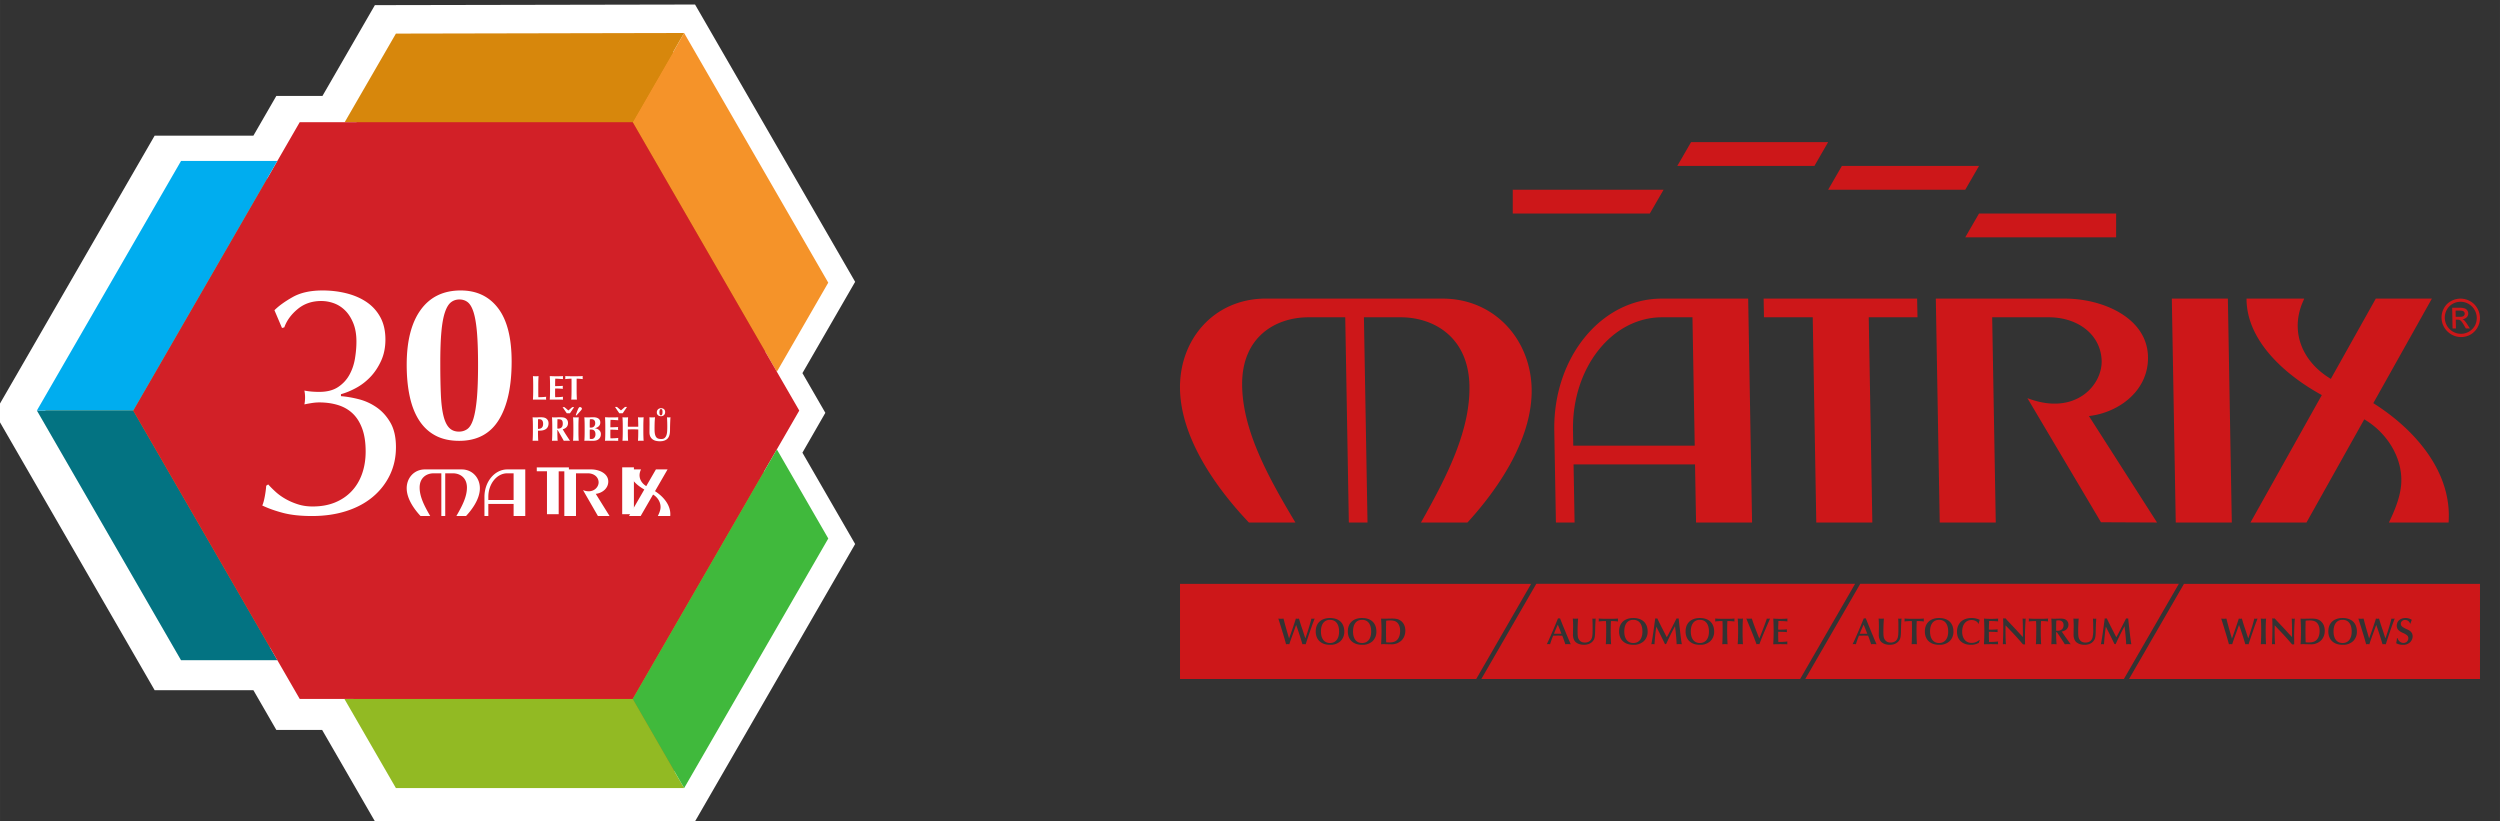
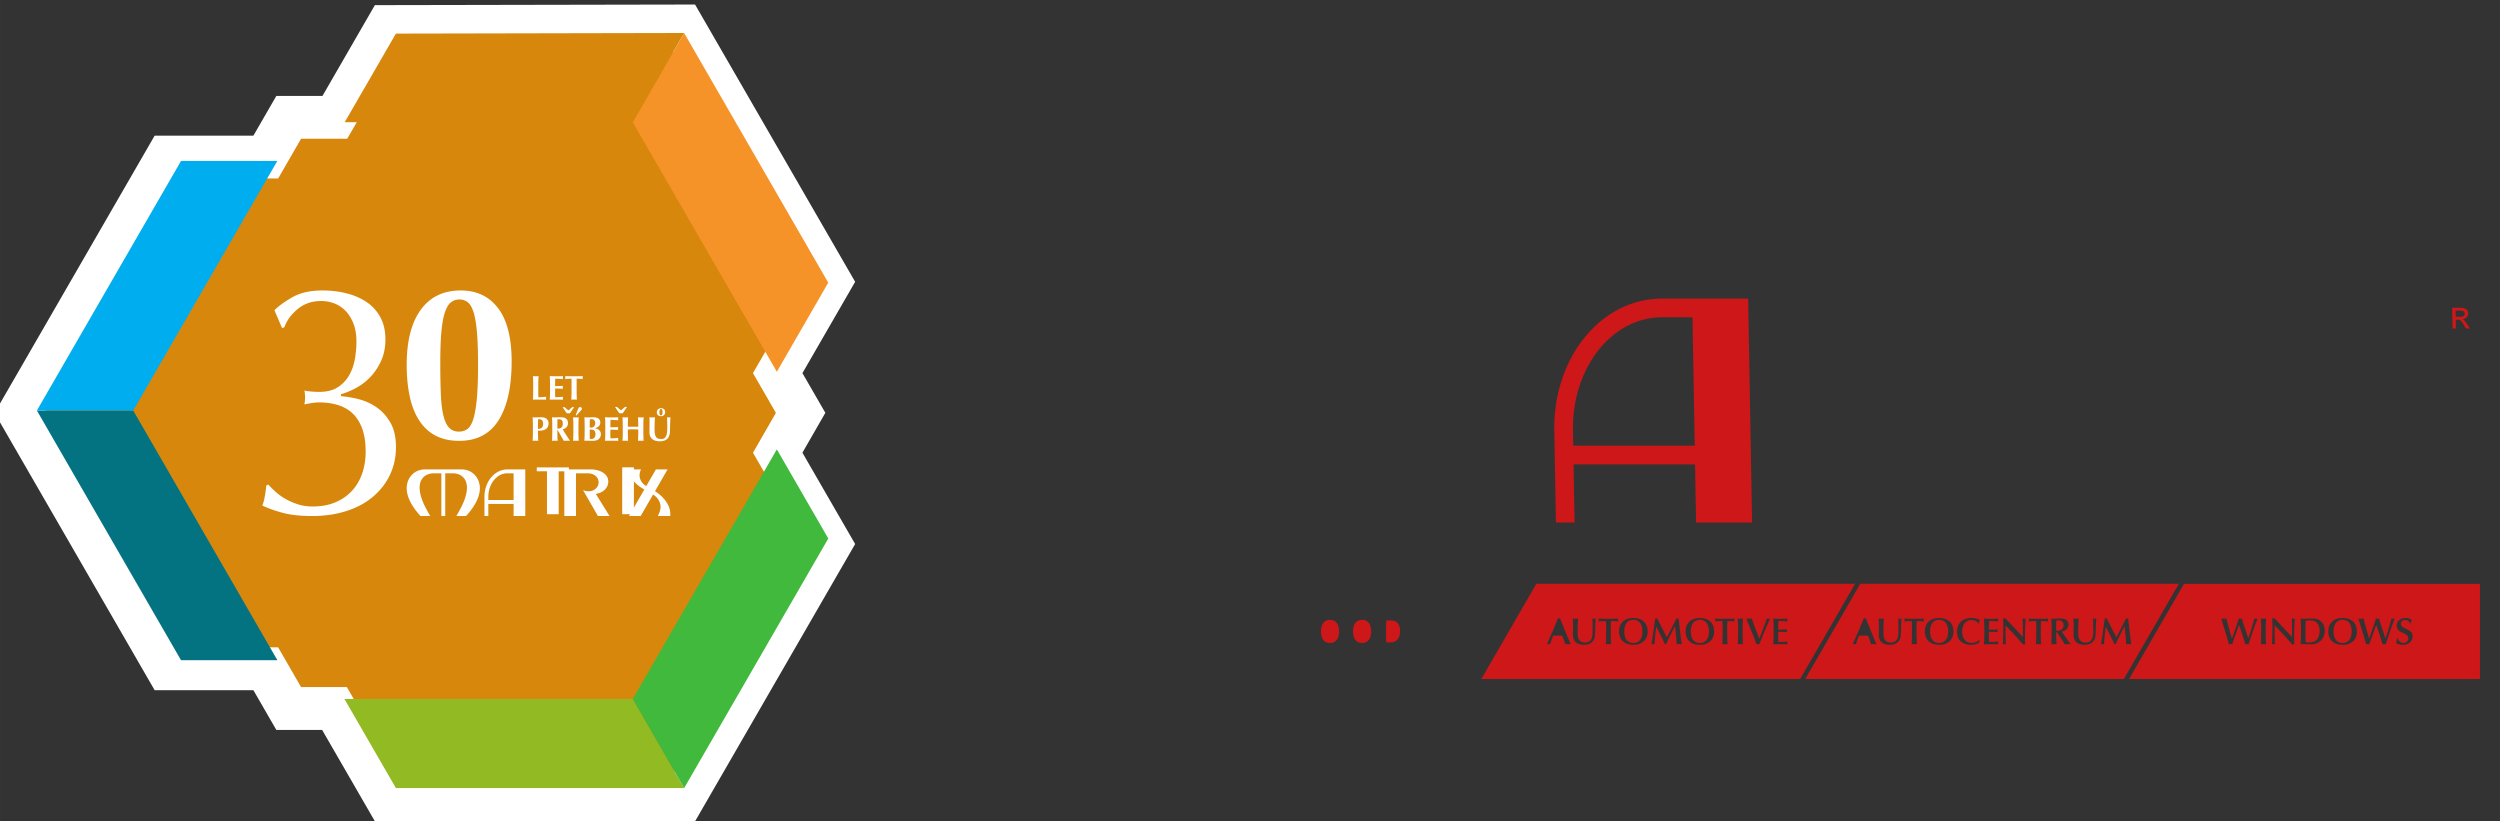
<svg xmlns="http://www.w3.org/2000/svg" width="250" height="82.113" viewBox="0 0 66.146 21.726">
  <rect x="0" y="0" width="66.146" height="21.726" fill="#333333" stroke="none" />
  <defs>
    <clipPath clipPathUnits="userSpaceOnUse" id="a">
      <path d="M0 1080h2471.319V0H0z" />
    </clipPath>
    <clipPath clipPathUnits="userSpaceOnUse" id="b">
      <path d="M1274.491 82.37h946.724v903.316h-946.724z" />
    </clipPath>
    <clipPath clipPathUnits="userSpaceOnUse" id="c">
      <path d="M1274.491 82.37h946.724v903.316h-946.724z" />
    </clipPath>
    <clipPath clipPathUnits="userSpaceOnUse" id="d">
      <path d="M1274.491 82.37h946.724v903.316h-946.724z" />
    </clipPath>
  </defs>
  <path d="M4.587 4.058l-3.93 6.805 3.93 6.806h2.627l.61 1.056h1.218l1.403 2.43h7.859l3.929-6.805-1.403-2.428.61-1.06-.61-1.057 1.403-2.43L18.303.57l-7.858.015-1.394 2.416H7.824l-.61 1.057z" fill="#d7870c" />
  <g clip-path="url(#a)" transform="matrix(.022 0 0 -.022 -27.212 22.674)">
    <path d="M1437.762 841.73L1260.11 534.026l177.652-307.709h118.758l27.582-47.775h55.087l63.448-109.893h355.307l177.653 307.698-63.404 109.821 27.576 47.95-27.579 47.764 63.404 109.816-177.653 307.704-355.306-.683-63.05-109.21-55.483.001-27.58-47.78z" fill="none" stroke="#fff" stroke-width="51.519" stroke-miterlimit="10" />
  </g>
  <path d="M12.428 18.494H9.113l1.362 2.358H18.1l-1.36-2.358z" fill="#92ba23" />
  <path d="M.976 10.863l3.813 6.605h2.55l-3.814-6.605z" fill="#037382" />
  <path d="M18.101.874l-1.36 2.359 3.813 6.603 1.36-2.357z" fill="#f59329" />
  <path d="M10.475.889L9.12 3.233H16.741L18.1.873z" fill="#d7870c" />
-   <path d="M12.428 3.233H7.93l-4.405 7.63 4.405 7.63h8.811l4.405-7.628v-.004L16.74 3.233z" fill="#d22027" />
  <path d="M4.79 4.258L.975 10.863h2.549l3.813-6.605z" fill="#00adef" />
  <g clip-path="url(#b)" transform="matrix(.022 0 0 -.022 -27.212 22.674)">
    <path d="M1690.122 540.52c-6.605 4.617-13.73 7.919-21.387 9.902-7.657 1.977-14.915 3.228-21.781 3.762v2.373c5.803 1.587 11.885 4.093 18.217 7.524 6.338 3.431 12.083 7.856 17.228 13.269 5.147 5.408 9.438 11.879 12.874 19.403 3.425 7.525 5.146 16.038 5.146 25.544 0 10.298-1.983 19.142-5.943 26.533-3.96 7.39-9.373 13.466-16.234 18.216-6.872 4.751-14.92 8.316-24.16 10.694-9.244 2.372-19.008 3.564-29.305 3.564-14.52 0-26.468-2.645-35.836-7.92-9.374-5.285-16.7-10.564-21.98-15.844l9.106-21.381 2.774.791c2.902 8.181 8.246 15.508 16.037 21.979 7.786 6.466 17.228 9.699 28.317 9.699 5.28 0 10.426-.924 15.444-2.768 5.012-1.849 9.506-4.756 13.466-8.715 3.96-3.96 7.188-9.048 9.7-15.247 2.505-6.204 3.767-13.53 3.767-21.979 0-6.6-.598-13.461-1.785-20.59-1.186-7.128-3.436-13.664-6.733-19.606-3.303-5.937-7.861-10.827-13.664-14.653-5.81-3.826-13.333-5.739-22.573-5.739-6.6 0-12.542.523-17.822 1.586a42.33 42.33 0 00.599-4.162 47.54 47.54 0 00.198-4.158c0-1.325-.07-2.709-.198-4.158a41.795 41.795 0 00-.6-4.157c2.379.524 5.217 1.053 8.52 1.582 3.296.529 6.396.796 9.303.796 8.18 0 15.705-1.058 22.573-3.169 6.867-2.116 12.739-5.482 17.624-10.099 4.883-4.623 8.715-10.694 11.483-18.218 2.773-7.524 4.158-16.699 4.158-27.521 0-9.774-1.454-18.752-4.355-26.933-2.907-8.181-7.13-15.182-12.67-20.985-5.547-5.814-12.217-10.298-20.002-13.466-7.786-3.169-16.7-4.751-26.731-4.751-6.338 0-12.215.855-17.624 2.576-5.413 1.71-10.431 3.889-15.047 6.53-4.624 2.634-8.647 5.547-12.078 8.716-3.436 3.163-6.338 6.064-8.711 8.71l-2.377-1.582c-.268-3.965-.861-8.384-1.78-13.269-.93-4.889-1.92-8.385-2.971-10.495 7.128-3.431 15.444-6.402 24.95-8.908 9.502-2.507 21.119-3.762 34.847-3.762 15.049 0 28.772 1.977 41.186 5.937 12.408 3.96 23.032 9.634 31.88 17.031 8.84 7.385 15.707 16.17 20.59 26.334 4.885 10.164 7.328 21.316 7.328 33.464 0 11.879-2.175 21.642-6.536 29.305-4.356 7.653-9.838 13.792-16.432 18.415M1835.978 659.919c-10.826 14.257-25.832 21.386-45.012 21.386-20.771 0-36.787-7.748-48.051-23.235-11.265-15.486-16.898-37.578-16.898-66.264 0-14.086 1.23-26.8 3.698-38.15 2.464-11.355 6.29-20.99 11.485-28.91 5.188-7.92 11.745-13.953 19.665-18.084 7.925-4.136 17.336-6.204 28.253-6.204 21.295 0 37.134 8.315 47.523 24.95 10.383 16.63 15.577 40.08 15.577 70.358 0 28.509-5.414 49.896-16.24 64.153m-25.607-108.774c-.973-10.383-2.378-18.522-4.228-24.416-1.844-5.9-4.222-9.903-7.129-12.013-2.901-2.116-6.295-3.17-10.164-3.17-4.927 0-8.887 1.583-11.879 4.752-2.992 3.168-5.28 8.096-6.861 14.786-1.587 6.685-2.603 15.267-3.035 25.74-.445 10.47-.663 22.92-.663 37.355 0 15.139.438 27.59 1.32 37.359.882 9.768 2.287 17.56 4.226 23.363 1.935 5.809 4.356 9.854 7.257 12.147 2.908 2.287 6.29 3.43 10.164 3.43 3.87 0 7.215-1.101 10.036-3.297 2.811-2.201 5.146-6.204 6.996-12.012 1.848-5.81 3.206-13.82 4.088-24.027.881-10.206 1.325-23.411 1.325-39.603 0-16.545-.492-30.011-1.453-40.394" fill="#fff" />
  </g>
  <path d="M15.052 12.366h-.85v.103h.27v1.136h.31V12.47h.27zM16.772 13.605h-.31v-1.24h.31z" fill="#fff" />
  <g clip-path="url(#c)" transform="matrix(.022 0 0 -.022 -27.212 22.674)">
    <path d="M2024.644 439.912l15.107 26.17h-14.022l-11.586-20.062-.021-.032c-7.327 4.451-10.003 12.114-6.583 19.462l.272.631h-14.439v-.262c-.048-10.715 9.897-19.189 18.415-23.882l-18.415-31.897h14.022l14.909 25.821c5.424-3.2 9.32-9.276 9.005-15.646-.161-3.377-1.689-7.017-3.212-10.015l-.075-.16h14.947l.016.177c1.048 12.808-8.39 23.357-18.34 29.695M1953.405 436.691c7.514.85 15.188 6.401 15.038 15.032-.171 9.69-11.244 14.36-20.483 14.36H1915.592V410.035h14.028v51.37h14.389c7.189-.096 12.645-4.37 12.822-10.72.176-6.263-6.905-14.107-18.746-9.517l17.88-31.07 14.028-.063zM1792.15 466.084h-44.247c-13.227-.006-22.386-10.677-21.867-23.685.534-13.493 10.955-26.249 16.48-32.185l.16-.177h11.634l-.502.871c-6.514 11.249-12.27 22.434-12.227 33.41.048 12.222 8.7 17.084 16.914 17.09h9.19v-51.371h4.677v51.371h9.196c8.214-.006 16.865-4.868 16.913-17.09.038-10.976-5.712-22.161-12.226-33.41l-.502-.871h11.634l.16.177c5.519 5.936 15.94 18.692 16.48 32.185.513 13.008-8.641 23.679-21.867 23.685M1854.596 466.084h-7.594c-15.177 0-27.483-14.781-27.483-33.02v-23.027h4.676v14.552h30.401v-14.552h14.027v56.047zm-30.4-36.819v3.799c0 15.652 10.211 28.344 22.806 28.344h7.594v-32.143zM1878.078 572.973a182.731 182.731 0 01-.246 5.344 26.05 26.05 0 011.523-.144c.55-.043 1.17-.064 1.86-.064.683 0 1.303.02 1.854.064.55.037 1.058.085 1.529.144-.113-1.79-.193-3.57-.251-5.344a202.516 202.516 0 01-.081-6.086v-5.612c0-1.565.005-3.078.02-4.536.012-1.46.033-2.721.06-3.795 1.57 0 3.137.043 4.703.123 1.57.086 3.153.219 4.745.417a13.546 13.546 0 01-.123-.828 10.033 10.033 0 01-.042-1.032c0-.438.015-.785.042-1.031.027-.246.07-.454.123-.62-.742.032-1.656.048-2.741.064-1.09.016-2.581.02-4.48.02H1880.04c-.62 0-1.09-.004-1.405-.02a9.05 9.05 0 01-.802-.064c.107 1.705.192 3.447.246 5.22.054 1.775.08 3.8.08 6.082v5.612c0 2.28-.026 4.312-.08 6.086M1898.332 572.973c-.054 1.774-.14 3.554-.25 5.344a167.72 167.72 0 003.675-.128 82.204 82.204 0 013.672-.08c2.03 0 3.841.02 5.424.064 1.582.037 2.645.085 3.195.144-.112-.444-.165-1.021-.165-1.737 0-.438.011-.78.042-1.026.027-.251.07-.53.123-.828-.796.053-1.667.107-2.618.165-.952.054-1.87.107-2.763.166-.896.054-1.698.096-2.415.123-.716.027-1.224.043-1.528.043a71.312 71.312 0 01-.182-4.5 417.186 417.186 0 01-.022-4.494c1.786.027 3.405.064 4.848.123 1.443.054 2.949.123 4.516.208-.08-.47-.14-.828-.166-1.074a7.29 7.29 0 01-.037-.785c0-.22.02-.45.058-.68.043-.234.09-.57.145-1.01-3.138.247-6.258.37-9.364.37 0-.882-.004-1.758-.02-2.64-.017-.882-.021-1.758-.021-2.64a104 104 0 01.123-5.157c1.57 0 3.136.043 4.702.123 1.57.086 3.147.219 4.745.417a13.546 13.546 0 01-.123-.828 9.001 9.001 0 01-.042-1.032c0-.438.01-.785.042-1.031.027-.246.07-.454.123-.62-.742.032-1.656.048-2.741.064-1.09.016-2.581.02-4.48.02h-6.535c-.62 0-1.09-.004-1.404-.02a9.345 9.345 0 01-.807-.064c.11 1.705.196 3.447.25 5.22.053 1.775.08 3.8.08 6.082v5.612c0 2.28-.027 4.312-.08 6.086M1924.257 573.777c-.01.657-.048 1.138-.102 1.443-.41 0-.923-.016-1.528-.043-.603-.026-1.25-.059-1.939-.1a59.536 59.536 0 01-4.083-.39c.058.298.107.603.144.902a6.374 6.374 0 010 1.816c-.037.305-.086.604-.144.91.935-.028 1.78-.059 2.538-.08a106.31 106.31 0 012.308-.065c.786-.016 1.636-.027 2.56-.043.92-.01 2.025-.016 3.32-.016 1.292 0 2.4.005 3.322.016.92.016 1.764.027 2.534.043.77.016 1.523.032 2.25.064.726.022 1.517.053 2.372.08a25.99 25.99 0 01-.144-.909 6.374 6.374 0 010-1.816c.042-.299.091-.604.144-.903-.55.08-1.17.154-1.854.224-.689.07-1.368.123-2.042.166-.678.042-1.314.075-1.924.101-.603.027-1.11.043-1.522.043a4.856 4.856 0 01-.064-.577 18.877 18.877 0 01-.022-.866v-12.499c0-2.282.032-4.313.086-6.087.053-1.774.14-3.51.245-5.215-.465.053-.972.08-1.522.08H1925.476c-.55 0-1.059-.027-1.529-.08.113 1.704.193 3.441.251 5.215.054 1.774.08 3.805.08 6.087v10.313c0 .797-.004 1.523-.02 2.186M1877.789 517.387c0 2.28-.027 4.312-.08 6.086-.06 1.769-.14 3.554-.252 5.339.47-.054.978-.102 1.529-.145.55-.042 1.17-.058 1.854-.058.962 0 1.962.032 2.993.1 1.03.07 2.04.103 3.029.103 1.956 0 3.48-.145 4.58-.433 1.1-.29 1.967-.711 2.597-1.256.882-.715 1.528-1.517 1.94-2.394.417-.881.62-1.94.62-3.18 0-1.565-.262-2.912-.786-4.04-.518-1.127-1.255-2.041-2.207-2.741-.945-.705-2.067-1.218-3.361-1.55-1.293-.331-2.71-.491-4.248-.491h-2.101c0-2.063.017-4.12.06-6.167.042-2.052.128-4.082.267-6.086-.465.053-.978.08-1.523.08H1878.986c-.551 0-1.058-.027-1.53-.08.113 1.704.194 3.44.253 5.215.053 1.774.08 3.804.08 6.087zm12.296 3.505c0 1.048-.123 1.924-.353 2.64-.235.716-.55 1.288-.951 1.71a3.494 3.494 0 01-1.4.93 4.922 4.922 0 01-1.673.288H1884.346c-.134 0-.262-.01-.37-.042-.026-1.977-.047-3.923-.063-5.836-.011-1.913-.017-3.831-.017-5.755.685 0 1.396.07 2.122.208a5.058 5.058 0 011.999.845c.609.427 1.1 1.036 1.486 1.838.385.796.582 1.855.582 3.174M1907.2 513.468v-1.694c0-2.283.027-4.308.086-6.081.054-1.775.134-3.512.246-5.222-.471.059-.977.086-1.528.086h-3.715c-.55 0-1.058-.027-1.523-.086.108 1.71.193 3.447.247 5.222.053 1.773.085 3.798.085 6.08v5.612c0 2.28-.032 4.312-.085 6.086a179.316 179.316 0 01-.247 5.344c.465-.06.973-.107 1.524-.144.55-.043 1.17-.064 1.859-.064.743 0 1.587.032 2.538.1.947.07 2.122.108 3.528.108 1.042 0 1.939-.027 2.677-.085a15.536 15.536 0 001.918-.246 7.13 7.13 0 001.406-.433 7.513 7.513 0 001.132-.642 6.588 6.588 0 001.962-2.25c.48-.891.72-1.955.72-3.195 0-2.01-.55-3.644-1.65-4.905-1.101-1.267-2.683-2.16-4.74-2.683a125.897 125.897 0 014.243-6.995c1.512-2.325 3.03-4.628 4.537-6.91-.63.059-1.25.086-1.855.086h-3.729c-.62 0-1.251-.027-1.881-.086l-7.38 12.997zm6.52 7.588c0 1.213-.123 2.175-.373 2.89-.247.717-.626 1.256-1.133 1.63-.508.37-1.171.61-1.978.722-.812.107-1.785.166-2.912.166a518.375 518.375 0 01-.123-11.223 8.8 8.8 0 01.476-.063c.149-.011.294-.022.432-.022 1.817 0 3.2.492 4.163 1.464.967.978 1.449 2.458 1.449 4.436M1926.383 523.47a182.731 182.731 0 01-.246 5.345 26.05 26.05 0 011.523-.144c.55-.043 1.17-.064 1.86-.064.684 0 1.303.02 1.854.064.551.037 1.058.085 1.523.144-.107-1.79-.187-3.57-.245-5.344a202.468 202.468 0 01-.08-6.086v-5.611c0-2.282.026-4.308.08-6.081.058-1.775.138-3.512.245-5.222-.465.06-.972.086-1.523.086H1927.66c-.55 0-1.058-.026-1.523-.086.107 1.71.192 3.447.246 5.222.054 1.773.08 3.799.08 6.08v5.612c0 2.28-.026 4.313-.08 6.086M1940.037 517.387c0 2.28-.026 4.312-.08 6.086a182.469 182.469 0 01-.251 5.339c.47-.054.977-.102 1.528-.145.55-.042 1.17-.058 1.855-.058 1.18 0 2.42.032 3.714.1a68.75 68.75 0 003.713.103c1.24 0 2.363-.123 3.383-.368 1.016-.246 1.897-.626 2.64-1.14a5.051 5.051 0 001.71-1.977c.4-.811.599-1.78.599-2.907s-.236-2.1-.701-2.912a7.018 7.018 0 00-1.714-2.02 8.25 8.25 0 00-2.181-1.255 11.48 11.48 0 00-2.127-.62v-.08c.63-.033 1.373-.177 2.228-.433a8.58 8.58 0 002.432-1.22c.77-.55 1.42-1.26 1.96-2.126.535-.865.803-1.918.803-3.152 0-1.486-.268-2.753-.802-3.795-.54-1.047-1.25-1.902-2.148-2.56-.893-.662-1.918-1.122-3.073-1.383a16.159 16.159 0 00-3.586-.39c-1.1 0-2.127.016-3.072.042-.951.027-1.945.038-2.993.038h-2.292c-.78 0-1.406-.027-1.876-.08.112 1.704.192 3.44.25 5.215.055 1.774.08 3.804.08 6.087zm12.708 4.248a7.61 7.61 0 01-.23 1.876 3.867 3.867 0 01-.758 1.528 4.09 4.09 0 01-1.364 1.032c-.55.26-1.24.389-2.062.389-.61 0-1.026-.005-1.262-.021a5.23 5.23 0 01-.76-.101 99.7 99.7 0 01-.126-3.095 106.46 106.46 0 01-.043-2.64c0-.742.01-1.452.02-2.126.018-.673.023-1.368.023-2.08h1.859c.577 0 1.143.108 1.71.327.56.22 1.063.545 1.508.973.437.427.796.967 1.068 1.629.278.658.417 1.427.417 2.309m.288-13.322c0 1.924-.433 3.36-1.298 4.307-.871.952-2.127 1.427-3.778 1.427-.385 0-.716-.011-.988-.021-.28-.017-.54-.022-.786-.022 0-.577-.005-1.176-.022-1.796a121.81 121.81 0 01-.021-2.207c0-.657.01-1.336.02-2.02.018-.69.023-1.363.023-2.02 0-.662.01-1.266.02-1.816a47.02 47.02 0 00.022-1.363 29.642 29.642 0 012.266-.081c.609 0 1.187.123 1.737.37.55.25 1.032.614 1.443 1.095.41.48.743 1.064.988 1.753.252.684.374 1.486.374 2.394M1964.788 523.47a182.731 182.731 0 01-.246 5.345c1.234-.027 2.458-.07 3.67-.128a82.204 82.204 0 013.673-.08c2.036 0 3.84.02 5.424.064 1.582.037 2.645.085 3.195.144-.107-.444-.165-1.021-.165-1.737 0-.438.015-.78.043-1.026.026-.251.069-.523.122-.828-.796.054-1.667.107-2.618.166-.952.054-1.87.106-2.763.165-.897.054-1.7.097-2.415.123-.717.027-1.225.043-1.524.043a67.773 67.773 0 01-.187-4.5 417.589 417.589 0 01-.021-4.493c1.785.026 3.404.063 4.847.122 1.443.054 2.949.123 4.516.209-.08-.471-.14-.828-.166-1.074a7.31 7.31 0 01-.037-.786c0-.22.02-.45.058-.678.043-.236.09-.572.145-1.011-3.137.246-6.258.369-9.363.369 0-.882-.01-1.758-.021-2.64-.017-.881-.021-1.758-.021-2.64 0-1.79.042-3.505.123-5.156 1.57 0 3.136.043 4.702.123 1.57.085 3.147.218 4.745.417a12.878 12.878 0 01-.122-.83 9.613 9.613 0 01-.043-1.031c0-.437.015-.785.043-1.031.026-.246.069-.454.122-.62-.742.032-1.656.049-2.741.064a328.22 328.22 0 01-4.478.022h-6.536c-.62 0-1.09-.006-1.405-.022a8.714 8.714 0 01-.802-.064c.107 1.71.192 3.447.246 5.222.054 1.773.08 3.799.08 6.08v5.612c0 2.28-.026 4.313-.08 6.086M2001.378 514.23a76.39 76.39 0 01-3.138.064c-1.042 0-2.089-.015-3.13-.043a117.353 117.353 0 01-3.137-.123v-2.35c0-2.288.026-4.314.08-6.088.053-1.774.138-3.51.251-5.216-.47.054-.979.08-1.529.08h-3.713c-.55 0-1.059-.026-1.524-.08.108 1.705.193 3.442.246 5.216.054 1.774.08 3.8.08 6.087v5.61c0 2.282-.026 4.308-.08 6.082a175.997 175.997 0 01-.246 5.344 32.4 32.4 0 011.524-.145c.55-.043 1.17-.064 1.86-.064.683 0 1.303.021 1.853.064s1.058.086 1.53.145a95.146 95.146 0 01-.269-5.302 249.558 249.558 0 01-.063-6.044c.716-.026 1.576-.048 2.575-.063 1.005-.01 2.25-.017 3.735-.017 1.486 0 2.694.006 3.63.017.934.015 1.8.037 2.602.063 0 2.283-.033 4.297-.086 6.044a184.144 184.144 0 01-.246 5.302c.465-.059.972-.102 1.528-.145a23.875 23.875 0 011.854-.064c.685 0 1.304.021 1.855.064.551.043 1.058.086 1.528.145-.112-1.79-.192-3.57-.246-5.344-.058-1.774-.085-3.8-.085-6.082v-5.61c0-2.287.027-4.313.085-6.087.054-1.774.134-3.51.246-5.216-.47.054-.977.08-1.528.08h-3.709c-.556 0-1.063-.026-1.528-.08.107 1.705.192 3.442.246 5.216.053 1.774.086 3.8.086 6.087v2.35c-1.048.028-2.095.06-3.137.102M2030.543 499.937c-1.76 0-3.404.187-4.928.556-1.529.374-2.859.989-3.982 1.86-1.127.865-2.015 1.977-2.66 3.34-.648 1.362-.974 3.018-.974 4.97 0 1.1.011 2.084.022 2.949.016.866.021 1.673.021 2.416 0 .742.006 1.453.021 2.142.017.684.022 1.4.022 2.143 0 2.228-.016 4.029-.043 5.408a56.426 56.426 0 01-.123 3.094 49.86 49.86 0 011.69-.15 25.981 25.981 0 011.693-.058c.551 0 1.111.02 1.694.059.577.042 1.138.09 1.69.149a94.867 94.867 0 01-.498-7.45 297.576 297.576 0 01-.08-6.99c0-2.5.176-4.525.534-6.064.358-1.54.887-2.73 1.587-3.57.706-.84 1.566-1.395 2.582-1.667 1.015-.278 2.197-.411 3.548-.411 1.652 0 2.94.41 3.874 1.234.936.823 1.647 1.924 2.127 3.303.482 1.373.776 2.944.888 4.718.106 1.774.164 3.623.164 5.552 0 1.898-.026 3.789-.085 5.67a187.726 187.726 0 01-.246 5.675c.385-.06.76-.107 1.111-.15.36-.037.69-.058.995-.058.358 0 .7.02 1.031.059.326.042.674.09 1.031.149a59.212 59.212 0 01-.166-2.437c-.059-1.015-.11-2.19-.165-3.526a322.93 322.93 0 01-.145-4.414 191.22 191.22 0 01-.064-5.093c0-4.788-1.03-8.22-3.094-10.293-2.062-2.078-5.087-3.115-9.073-3.115M2026.832 534.672c0 .834.138 1.565.421 2.196a4.639 4.639 0 002.73 2.507 5.59 5.59 0 001.867.309c1.565 0 2.789-.406 3.666-1.218.88-.817 1.318-1.945 1.318-3.388 0-1.566-.465-2.79-1.395-3.666-.929-.877-2.13-1.32-3.59-1.32a6.87 6.87 0 00-1.817.25 4.528 4.528 0 00-1.62.803 4.1 4.1 0 00-1.143 1.41c-.293.572-.437 1.278-.437 2.117m6.866.689c0 1.064-.154 1.886-.454 2.458-.305.578-.78.866-1.427.866-.545 0-.988-.325-1.33-.973-.347-.651-.518-1.672-.518-3.072 0-1.027.134-1.87.406-2.538.272-.668.753-1.005 1.442-1.005 1.256 0 1.88 1.422 1.88 4.264" fill="#fff" />
  </g>
  <path d="M15.19 10.773l-.11.161h-.085l-.11-.161h.05l.103.088.1-.088zM16.589 10.767l-.114.168h-.09l-.113-.168h.052l.106.092.106-.092z" fill="#fff" />
  <g clip-path="url(#d)" transform="matrix(.022 0 0 -.022 -27.212 22.674)">
    <path d="M1931.255 536.625c.508 1.299.946 2.287 1.32 2.955.374.673.716 1.095 1.032 1.272.315.171.678.235 1.095.187.251-.027.497-.102.748-.214s.476-.262.68-.438c.196-.187.352-.406.453-.674.108-.261.145-.55.108-.859a1.95 1.95 0 00-.22-.642c-.117-.235-.406-.62-.86-1.144a121.135 121.135 0 00-1.977-2.25 384.326 384.326 0 00-3.586-3.938l-.737.401a148.36 148.36 0 001.944 5.344" fill="#fff" />
  </g>
  <path d="M16.741 18.494l1.36 2.358 3.814-6.604-1.361-2.358z" fill="#40b93c" />
-   <path d="M52.362 4.39h-3.628l-.364.63h3.628zM55.99 5.649h-3.628l-.364.63h3.991zM44.016 5.02h-3.991v.629h3.627zM48.37 3.76h-3.627l-.364.63h3.628zM50.724 7.9h-4.061l.009.495h1.29l.094 5.43h1.483l-.095-5.43h1.29zM59.05 13.825h-1.483l-.104-5.924h1.483zM62.794 10.667l1.55-2.766H62.86l-1.188 2.12-.002.004c-.783-.47-1.08-1.28-.732-2.058l.028-.066H59.44v.028c.016 1.132 1.082 2.028 1.992 2.524l-1.888 3.372h1.482l1.529-2.73c.579.339 1.001.98.98 1.654-.01.358-.166.742-.32 1.059l-.009.017H64.787v-.019c.088-1.354-.93-2.47-1.993-3.139M55.27 11.008c.793-.09 1.594-.677 1.562-1.59-.036-1.024-1.215-1.517-2.192-1.517h-3.421l.007.411.096 5.513h1.483l-.095-5.43h1.521c.76.01 1.345.462 1.375 1.133.03.662-.704 1.492-1.964 1.006l1.947 3.284 1.483.007zM38.17 7.9h-4.677c-1.398 0-2.346 1.13-2.268 2.504.082 1.426 1.207 2.775 1.802 3.403l.017.018h1.23l-.055-.092c-.71-1.19-1.338-2.372-1.354-3.532-.018-1.291.888-1.805 1.756-1.806h.972l.095 5.43h.494l-.095-5.43h.972c.868 0 1.792.515 1.82 1.806.024 1.16-.563 2.343-1.231 3.532l-.052.092h1.229l.018-.018c.572-.628 1.65-1.977 1.682-3.403.03-1.374-.957-2.503-2.355-2.503M65.48 8.62a.424.424 0 01-.576.157.43.43 0 01-.166-.58.385.385 0 01.155-.157.426.426 0 01.579.157.43.43 0 01.008.423m.064-.465a.481.481 0 00-.193-.189.516.516 0 00-.5 0 .458.458 0 00-.188.189.51.51 0 00.008.507.521.521 0 00.446.256.509.509 0 00.252-.067.507.507 0 00.175-.696" fill="#cd1719" />
  <path d="M65.08 8.383h-.106l-.003-.165h.1c.043 0 .073.003.09.009a.078.078 0 01.052.072.075.075 0 01-.028.06c-.018.016-.053.024-.104.024m.2.2a.68.68 0 00-.082-.108.15.15 0 00-.047-.03.165.165 0 00.112-.049.143.143 0 00.015-.185.14.14 0 00-.07-.052.457.457 0 00-.14-.016h-.188l.01.548h.089l-.004-.233h.051c.031 0 .055.007.071.019.024.017.056.06.095.127l.05.087h.108zM41.626 11.792l-.007-.4v-.001c-.03-1.655 1.027-2.996 2.358-2.996h.803l.06 3.397zm3.145-3.891h-.803c-1.604 0-2.877 1.562-2.844 3.49l.043 2.434h.494l-.027-1.538h3.214l.027 1.538h1.482l-.103-5.924h-1.483M61.096 16.416a.557.557 0 00-.092.007 9.852 9.852 0 000 .57.562.562 0 00.08.005c.1 0 .16-.019.206-.064.055-.054.083-.136.083-.24 0-.095-.025-.17-.074-.219-.043-.042-.1-.06-.203-.06M61.981 16.4c-.151 0-.239.113-.239.307 0 .193.088.306.24.306.15 0 .24-.113.24-.302 0-.198-.087-.311-.24-.311" fill="#cd1719" />
  <path d="M63.764 16.996a.253.253 0 01-.186.065.367.367 0 01-.179-.043.67.67 0 00.02-.135h.015c.025.079.085.128.159.128.073 0 .128-.052.128-.124a.097.097 0 00-.034-.077.414.414 0 00-.113-.065c-.117-.055-.159-.105-.159-.191 0-.121.093-.202.233-.202.062 0 .113.016.165.048a.833.833 0 00-.035.098h-.012a.137.137 0 00-.13-.095c-.065 0-.114.043-.114.102a.1.1 0 00.045.081.495.495 0 00.106.058c.06.028.088.045.112.068.032.031.05.075.05.123 0 .06-.027.12-.07.161m-.527-.293c-.06.174-.098.29-.113.344a.29.29 0 00-.087 0 8.69 8.69 0 00-.166-.512l-.008.021-.08.218c-.069.193-.072.201-.094.273a.221.221 0 00-.086 0 7.047 7.047 0 00-.102-.351 8.042 8.042 0 00-.055-.176l-.043-.136-.005-.017a.585.585 0 00.138 0c.03.123.058.226.14.503l.006.025a.197.197 0 00.008-.023l.084-.237c.068-.199.072-.212.089-.268l.04.004a.265.265 0 00.042-.004c.023.081.037.129.084.268.015.04.027.078.042.126.024.075.031.096.044.13.082-.243.133-.413.158-.524a.215.215 0 00.04.004l.047-.004a6.58 6.58 0 00-.123.336m-.981.264a.386.386 0 01-.275.094c-.235 0-.378-.134-.378-.355 0-.219.143-.354.377-.354.239 0 .379.134.379.36a.343.343 0 01-.103.255m-.863-.006a.373.373 0 01-.265.086l-.101-.002-.076-.002a.782.782 0 00-.083.004 4.86 4.86 0 000-.68.735.735 0 00.083.004l.101-.002.104-.002c.12 0 .187.018.246.067.07.058.107.148.107.254 0 .11-.04.208-.116.273m-.693.09l-.03-.001c-.009 0-.014 0-.024.002a7.407 7.407 0 00-.366-.404l-.078-.084-.018-.017-.001.13c0 .181.003.283.012.37a.246.246 0 00-.084 0c.007-.096.013-.296.013-.466 0-.09-.002-.165-.006-.22l.037.003c.012 0 .017 0 .029-.002.04.045.06.068.27.29l.087.096.083.088.018.02v-.184c0-.123-.002-.21-.007-.305l.04.004c.011 0 .02-.001.042-.004a5.948 5.948 0 00-.017.568v.117m-.744-.005a.647.647 0 00-.14 0c.007-.074.011-.206.011-.36 0-.14-.004-.246-.01-.32a.706.706 0 00.14 0c-.008.09-.011.2-.011.333 0 .156.004.282.01.347m-.348-.344c-.06.175-.1.29-.114.344a.293.293 0 00-.087 0 8.607 8.607 0 00-.166-.512l-.008.021-.079.219c-.07.192-.072.2-.094.272a.223.223 0 00-.087 0 7.056 7.056 0 00-.102-.35 8.18 8.18 0 00-.097-.313l-.005-.017a.586.586 0 00.138 0c.029.124.057.227.139.504l.007.024a.197.197 0 00.008-.022l.083-.237c.069-.2.073-.213.09-.269l.04.004a.265.265 0 00.042-.004 5.2 5.2 0 00.083.268c.015.04.028.079.042.127.025.074.032.096.045.129.081-.243.133-.412.158-.524a.217.217 0 00.04.004l.047-.004a6.57 6.57 0 00-.123.336m-1.824-1.255l-1.454 2.518h9.286v-2.518zM51.306 16.4c-.152 0-.24.113-.24.307 0 .193.088.306.24.306.15 0 .24-.113.24-.302 0-.198-.086-.311-.24-.311M54.599 16.54c0-.079-.049-.126-.131-.126-.01 0-.026 0-.06.004-.003.033-.006.16-.006.252v.017a.286.286 0 00.039.002c.097 0 .158-.056.158-.148" fill="#cd1719" />
  <path d="M56.256 17.047a6.102 6.102 0 00-.044-.478 7.573 7.573 0 00-.235.474l-.015-.001h-.016c-.053-.112-.13-.268-.218-.44l-.011-.023c-.02.134-.048.41-.047.468a.264.264 0 00-.084 0c.02-.097.043-.245.072-.46l.016-.12a4.67 4.67 0 00.014-.105l.028.003c.008 0 .014 0 .027-.003.04.085.142.289.243.482l.009.017c.029-.052.031-.055.13-.248l.128-.25.028.002c.007 0 .013 0 .027-.003l.003.023.017.163c.003.02.01.073.018.156.026.219.033.274.047.343a.7.7 0 00-.137 0m-.806-.363c-.002.166-.013.22-.058.275-.05.066-.133.102-.236.102-.113 0-.205-.039-.25-.105a.308.308 0 01-.042-.18V16.7l.003-.109c0-.092-.003-.163-.008-.225a.698.698 0 00.14 0 4.334 4.334 0 00-.013.353c0 .118.009.166.041.21.034.049.085.072.152.072.094 0 .162-.048.185-.13a.89.89 0 00.019-.249c0-.125-.001-.165-.006-.255a.238.238 0 00.087 0 5.782 5.782 0 00-.014.317m-.745.359a.648.648 0 00-.073.004 6.303 6.303 0 00-.21-.32h-.02v.03c0 .105.005.217.012.29a.676.676 0 00-.14 0c.007-.091.01-.21.01-.382 0-.126-.003-.23-.01-.298a.84.84 0 00.085.004l.079-.002.081-.002c.066 0 .11.01.144.033.04.028.065.075.065.129a.17.17 0 01-.086.149.3.3 0 01-.092.033l.059.084c.08.117.145.205.18.251a1.048 1.048 0 00-.084-.004m-.513-.598a1.427 1.427 0 00-.19-.012 5.704 5.704 0 00.004.614.81.81 0 00-.14 0c.005-.044.01-.223.01-.382 0-.076 0-.136-.005-.232-.1.002-.135.004-.194.012a.19.19 0 000-.078c.099.006.15.007.254.007.108 0 .16 0 .26-.007a.173.173 0 000 .078m-.61.607l-.03-.002c-.01 0-.015 0-.025.002a7.395 7.395 0 00-.366-.404l-.078-.083-.018-.017-.001.13c0 .18.003.283.012.37a.249.249 0 00-.084 0c.007-.096.013-.297.013-.466 0-.09-.002-.165-.006-.22l.037.002c.012 0 .017 0 .029-.002.039.046.06.069.27.291l.087.095.083.089.018.02v-.184c0-.123-.002-.211-.007-.306l.04.004c.011 0 .02 0 .042-.004a5.94 5.94 0 00-.018.568v.033l.001.084m-.71-.61a2.662 2.662 0 00-.24-.01l-.002.012v.044a3.433 3.433 0 00-.005.173 2.473 2.473 0 00.234-.008.133.133 0 000 .073 3.636 3.636 0 00-.211-.008h-.023v.069c0 .09.001.107.004.198l.027.001c.061 0 .166-.006.214-.012a.17.17 0 000 .074 5.51 5.51 0 00-.376 0 5.597 5.597 0 00.001-.68 2.44 2.44 0 00.377 0 .183.183 0 000 .075m-.705.568c.078 0 .15-.028.21-.082l.006.005-.022.074a.394.394 0 01-.21.054c-.228 0-.37-.132-.37-.344 0-.224.148-.365.385-.365a.48.48 0 01.217.048.472.472 0 00-.026.102l-.01.001c-.025-.059-.098-.098-.182-.098-.15 0-.247.12-.247.307 0 .182.097.298.25.298m-.584-.043a.386.386 0 01-.275.094c-.235 0-.378-.134-.378-.355 0-.219.143-.354.377-.354.239 0 .379.133.379.359a.343.343 0 01-.103.256m-.678-.523a1.427 1.427 0 00-.19-.012 5.704 5.704 0 00.005.614.812.812 0 00-.141 0c.006-.044.01-.223.01-.382 0-.076 0-.136-.004-.232a1.44 1.44 0 00-.195.012.193.193 0 000-.078c.1.006.15.007.254.007.108 0 .16 0 .261-.007a.173.173 0 000 .078m-.607.24c-.002.166-.014.22-.058.275-.051.066-.134.102-.237.102-.112 0-.204-.039-.25-.105a.31.31 0 01-.042-.18l.001-.076.002-.11c0-.09-.003-.162-.008-.224a.696.696 0 00.14 0 4.34 4.34 0 00-.013.353c0 .118.01.166.041.21.035.049.085.072.153.072.093 0 .162-.048.185-.13.014-.05.018-.1.018-.249 0-.125 0-.165-.006-.256a.237.237 0 00.088 0 5.706 5.706 0 00-.014.318m-.72.358a.703.703 0 00-.07.004 3.16 3.16 0 00-.08-.226c-.04-.002-.063-.002-.115-.002-.056 0-.084 0-.128.002-.042.11-.045.116-.08.226a.219.219 0 00-.088 0c.05-.096.22-.49.297-.686.013.002.02.002.03.002.007 0 .014 0 .024-.002l.01.027c.117.29.227.558.275.66a.872.872 0 00-.075-.005m-.358-1.595l-1.454 2.518h8.43l1.454-2.518z" fill="#cd1719" />
-   <path d="M49.299 16.547c-.061.143-.063.144-.092.22h.198a7.023 7.023 0 00-.097-.24zM37.066 16.96a.373.373 0 01-.265.087l-.101-.002-.076-.002a.781.781 0 00-.083.004 4.88 4.88 0 000-.68.733.733 0 00.083.003c.017 0 .052 0 .101-.002l.104-.002c.12 0 .187.019.246.068.07.057.108.148.108.254 0 .11-.042.207-.117.273m-.752.006a.386.386 0 01-.275.094c-.235 0-.378-.134-.378-.355 0-.218.143-.354.377-.354.239 0 .379.133.379.36a.343.343 0 01-.103.255m-.849 0a.386.386 0 01-.275.094c-.235 0-.378-.134-.378-.355 0-.218.143-.354.377-.354.239 0 .379.133.379.36a.343.343 0 01-.103.255m-.804-.264c-.06.174-.099.29-.114.344a.29.29 0 00-.087 0 8.821 8.821 0 00-.166-.512l-.008.02-.078.22c-.07.192-.073.2-.095.272a.223.223 0 00-.086 0 7.047 7.047 0 00-.102-.351 7.797 7.797 0 00-.098-.312l-.005-.017a.585.585 0 00.138 0c.03.124.058.226.14.503l.006.025a.203.203 0 00.008-.023l.084-.236c.068-.2.072-.213.088-.27.022.004.03.005.042.005a.265.265 0 00.041-.004c.023.081.037.129.084.268.015.04.027.078.042.126.024.075.031.096.044.13.082-.243.133-.413.159-.524a.218.218 0 00.039.004l.047-.004c-.047.12-.065.169-.123.336m-3.44-1.255v2.518h7.837l1.453-2.518z" fill="#cd1719" />
  <path d="M35.189 16.4c-.151 0-.239.113-.239.307 0 .193.088.306.24.306.15 0 .24-.113.24-.302 0-.198-.087-.311-.241-.311M36.038 16.4c-.151 0-.239.113-.239.307 0 .193.088.306.24.306.15 0 .24-.113.24-.302 0-.198-.087-.311-.24-.311M36.767 16.416a.557.557 0 00-.091.007 9.86 9.86 0 000 .57.562.562 0 00.08.005c.1 0 .16-.019.206-.064.054-.054.083-.136.083-.24 0-.095-.026-.17-.074-.219-.043-.042-.1-.06-.204-.06M43.214 16.4c-.15 0-.238.113-.238.307 0 .193.087.306.24.306.15 0 .24-.113.24-.302 0-.198-.088-.311-.242-.311" fill="#cd1719" />
  <path d="M47.295 16.442a2.66 2.66 0 00-.24-.011l-.002.012v.044a3.432 3.432 0 00-.005.173h.026c.063 0 .141-.002.208-.008a.133.133 0 000 .073 3.643 3.643 0 00-.212-.008h-.022v.069c0 .09.001.107.004.198l.026.001c.062 0 .167-.006.215-.012a.168.168 0 000 .074 5.51 5.51 0 00-.376 0 5.598 5.598 0 00.001-.68 2.44 2.44 0 00.377 0 .185.185 0 000 .075m-.471-.054c-.135.307-.247.578-.273.658a.175.175 0 00-.076 0 9.963 9.963 0 00-.181-.462l-.044-.107-.038-.092-.008-.019a.708.708 0 00.146 0c.053.159.095.272.198.528.055-.129.18-.458.2-.528a.251.251 0 00.085 0zm-.708.658a.647.647 0 00-.14 0c.007-.073.012-.205.012-.36 0-.14-.004-.246-.012-.32a.708.708 0 00.14 0c-.007.091-.01.2-.01.334 0 .155.004.282.01.346m-.222-.602a1.427 1.427 0 00-.19-.012 5.704 5.704 0 00.005.614.81.81 0 00-.141 0c.006-.044.01-.223.01-.382 0-.076 0-.136-.004-.232a1.44 1.44 0 00-.195.012.192.192 0 000-.078c.099.006.15.007.254.007.108 0 .16 0 .261-.007a.175.175 0 000 .078m-.643.523a.386.386 0 01-.275.094c-.234 0-.378-.135-.378-.355 0-.219.144-.354.377-.354.239 0 .379.133.379.359a.343.343 0 01-.103.256m-.825.075a.517.517 0 00-.064.004 6.103 6.103 0 00-.044-.477 7.473 7.473 0 00-.235.473h-.03a16.95 16.95 0 00-.22-.441l-.01-.022a5.48 5.48 0 00-.047.467.264.264 0 00-.084 0c.02-.096.043-.245.072-.459l.016-.12a4.67 4.67 0 00.015-.105l.027.003c.008 0 .014 0 .027-.003.04.085.142.288.243.482l.009.017c.03-.052.031-.056.13-.248l.128-.25.028.002c.007 0 .013 0 .027-.003l.003.022.017.164c.003.02.01.073.019.156.025.218.033.274.046.342a.702.702 0 00-.073-.004m-.935-.075a.386.386 0 01-.276.094c-.234 0-.377-.135-.377-.355 0-.219.143-.354.376-.354.24 0 .38.133.38.359a.343.343 0 01-.103.256m-.678-.523a1.428 1.428 0 00-.19-.012 5.704 5.704 0 00.004.614.809.809 0 00-.14 0c.005-.044.01-.223.01-.382 0-.076 0-.136-.005-.232-.1.002-.135.004-.194.012a.194.194 0 000-.078c.098.006.149.007.254.007.107 0 .16 0 .26-.007a.175.175 0 000 .078m-.607.24c-.002.166-.013.22-.057.275-.052.066-.134.101-.237.101-.113 0-.205-.038-.25-.104a.308.308 0 01-.042-.18V16.7l.003-.11c0-.09-.003-.162-.008-.224a.698.698 0 00.14 0 4.347 4.347 0 00-.013.353c0 .118.009.166.041.21.034.049.085.072.152.072.094 0 .162-.048.186-.13.014-.05.018-.1.018-.249 0-.125-.001-.165-.006-.256a.24.24 0 00.087 0 6.007 6.007 0 00-.014.318m-.719.358a.706.706 0 00-.07.004 3.107 3.107 0 00-.081-.226c-.038-.002-.063-.002-.114-.002-.056 0-.085 0-.128.002-.042.11-.045.115-.08.226a.219.219 0 00-.088 0c.05-.096.22-.49.297-.686.013.002.02.002.03.002.007 0 .013 0 .024-.002l.01.027c.116.29.227.557.275.66a.868.868 0 00-.075-.005m-.838-1.595l-1.454 2.518h8.435l1.454-2.518z" fill="#cd1719" />
-   <path d="M44.975 16.4c-.151 0-.239.113-.239.307 0 .193.088.306.24.306.15 0 .24-.113.24-.302 0-.198-.087-.311-.24-.311M41.208 16.547c-.062.143-.063.144-.092.22h.197a7.235 7.235 0 00-.096-.24z" fill="#cd1719" />
+   <path d="M44.975 16.4c-.151 0-.239.113-.239.307 0 .193.088.306.24.306.15 0 .24-.113.24-.302 0-.198-.087-.311-.24-.311c-.062.143-.063.144-.092.22h.197a7.235 7.235 0 00-.096-.24z" fill="#cd1719" />
</svg>